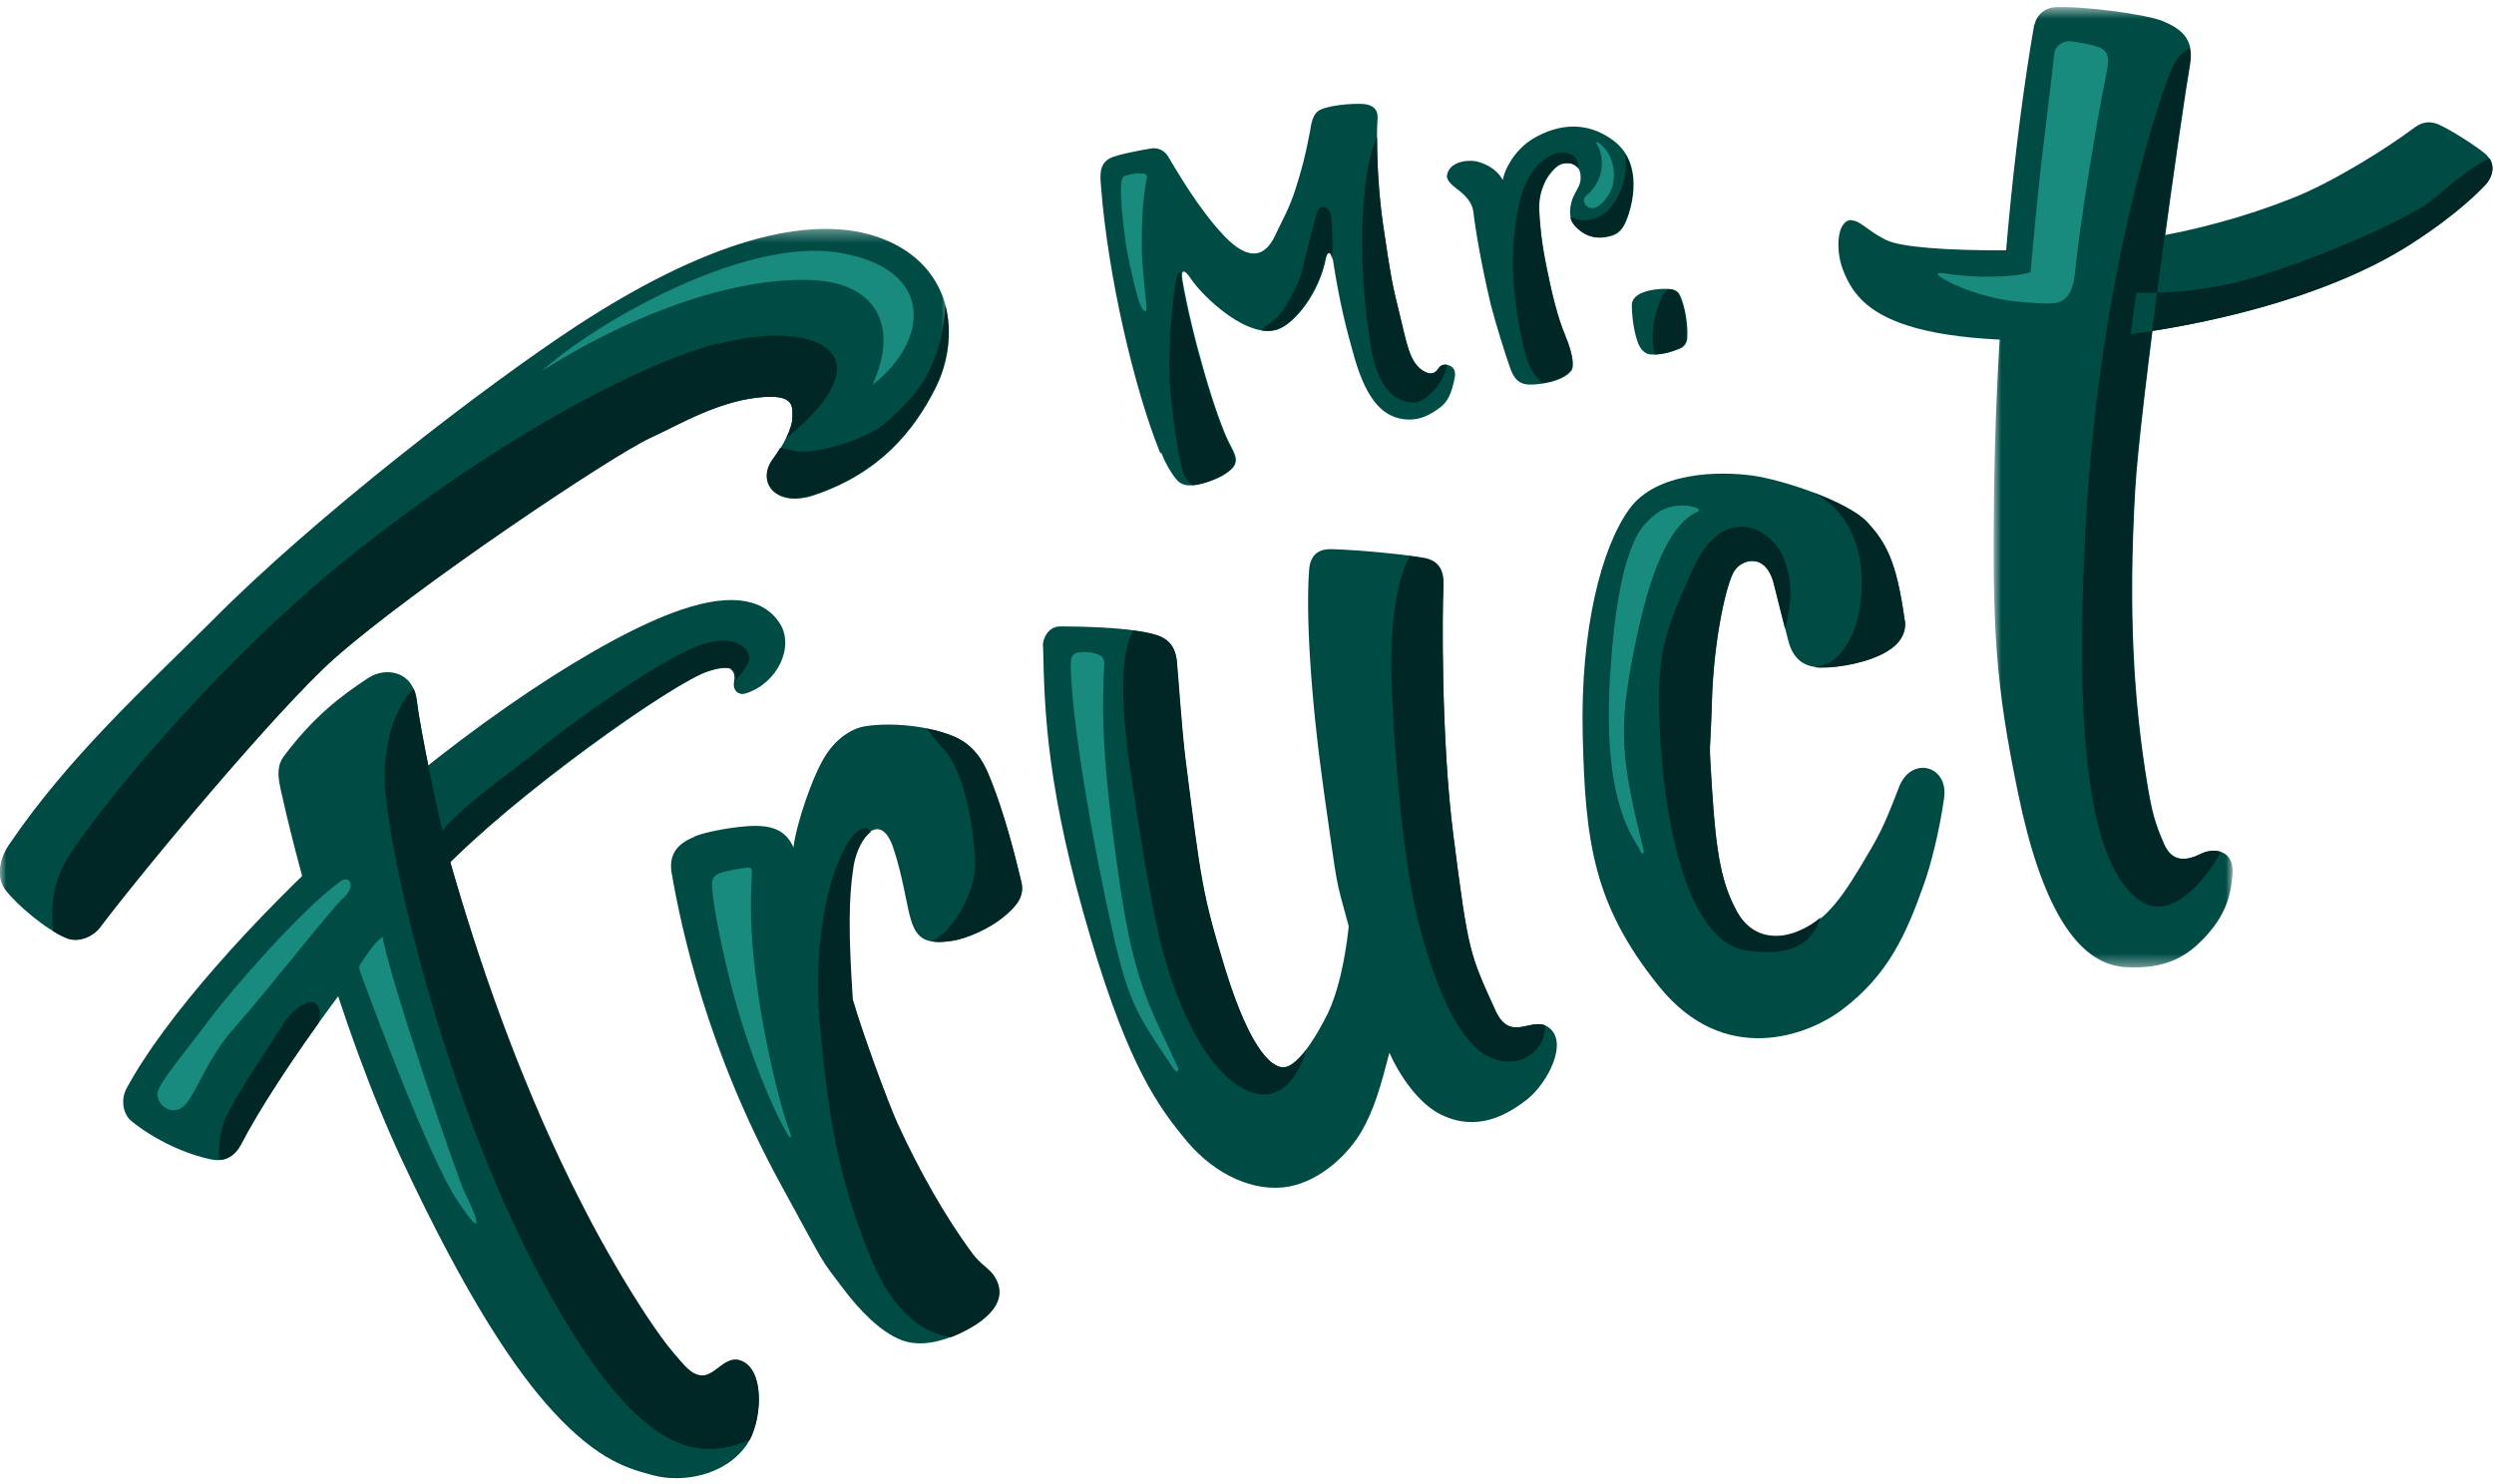
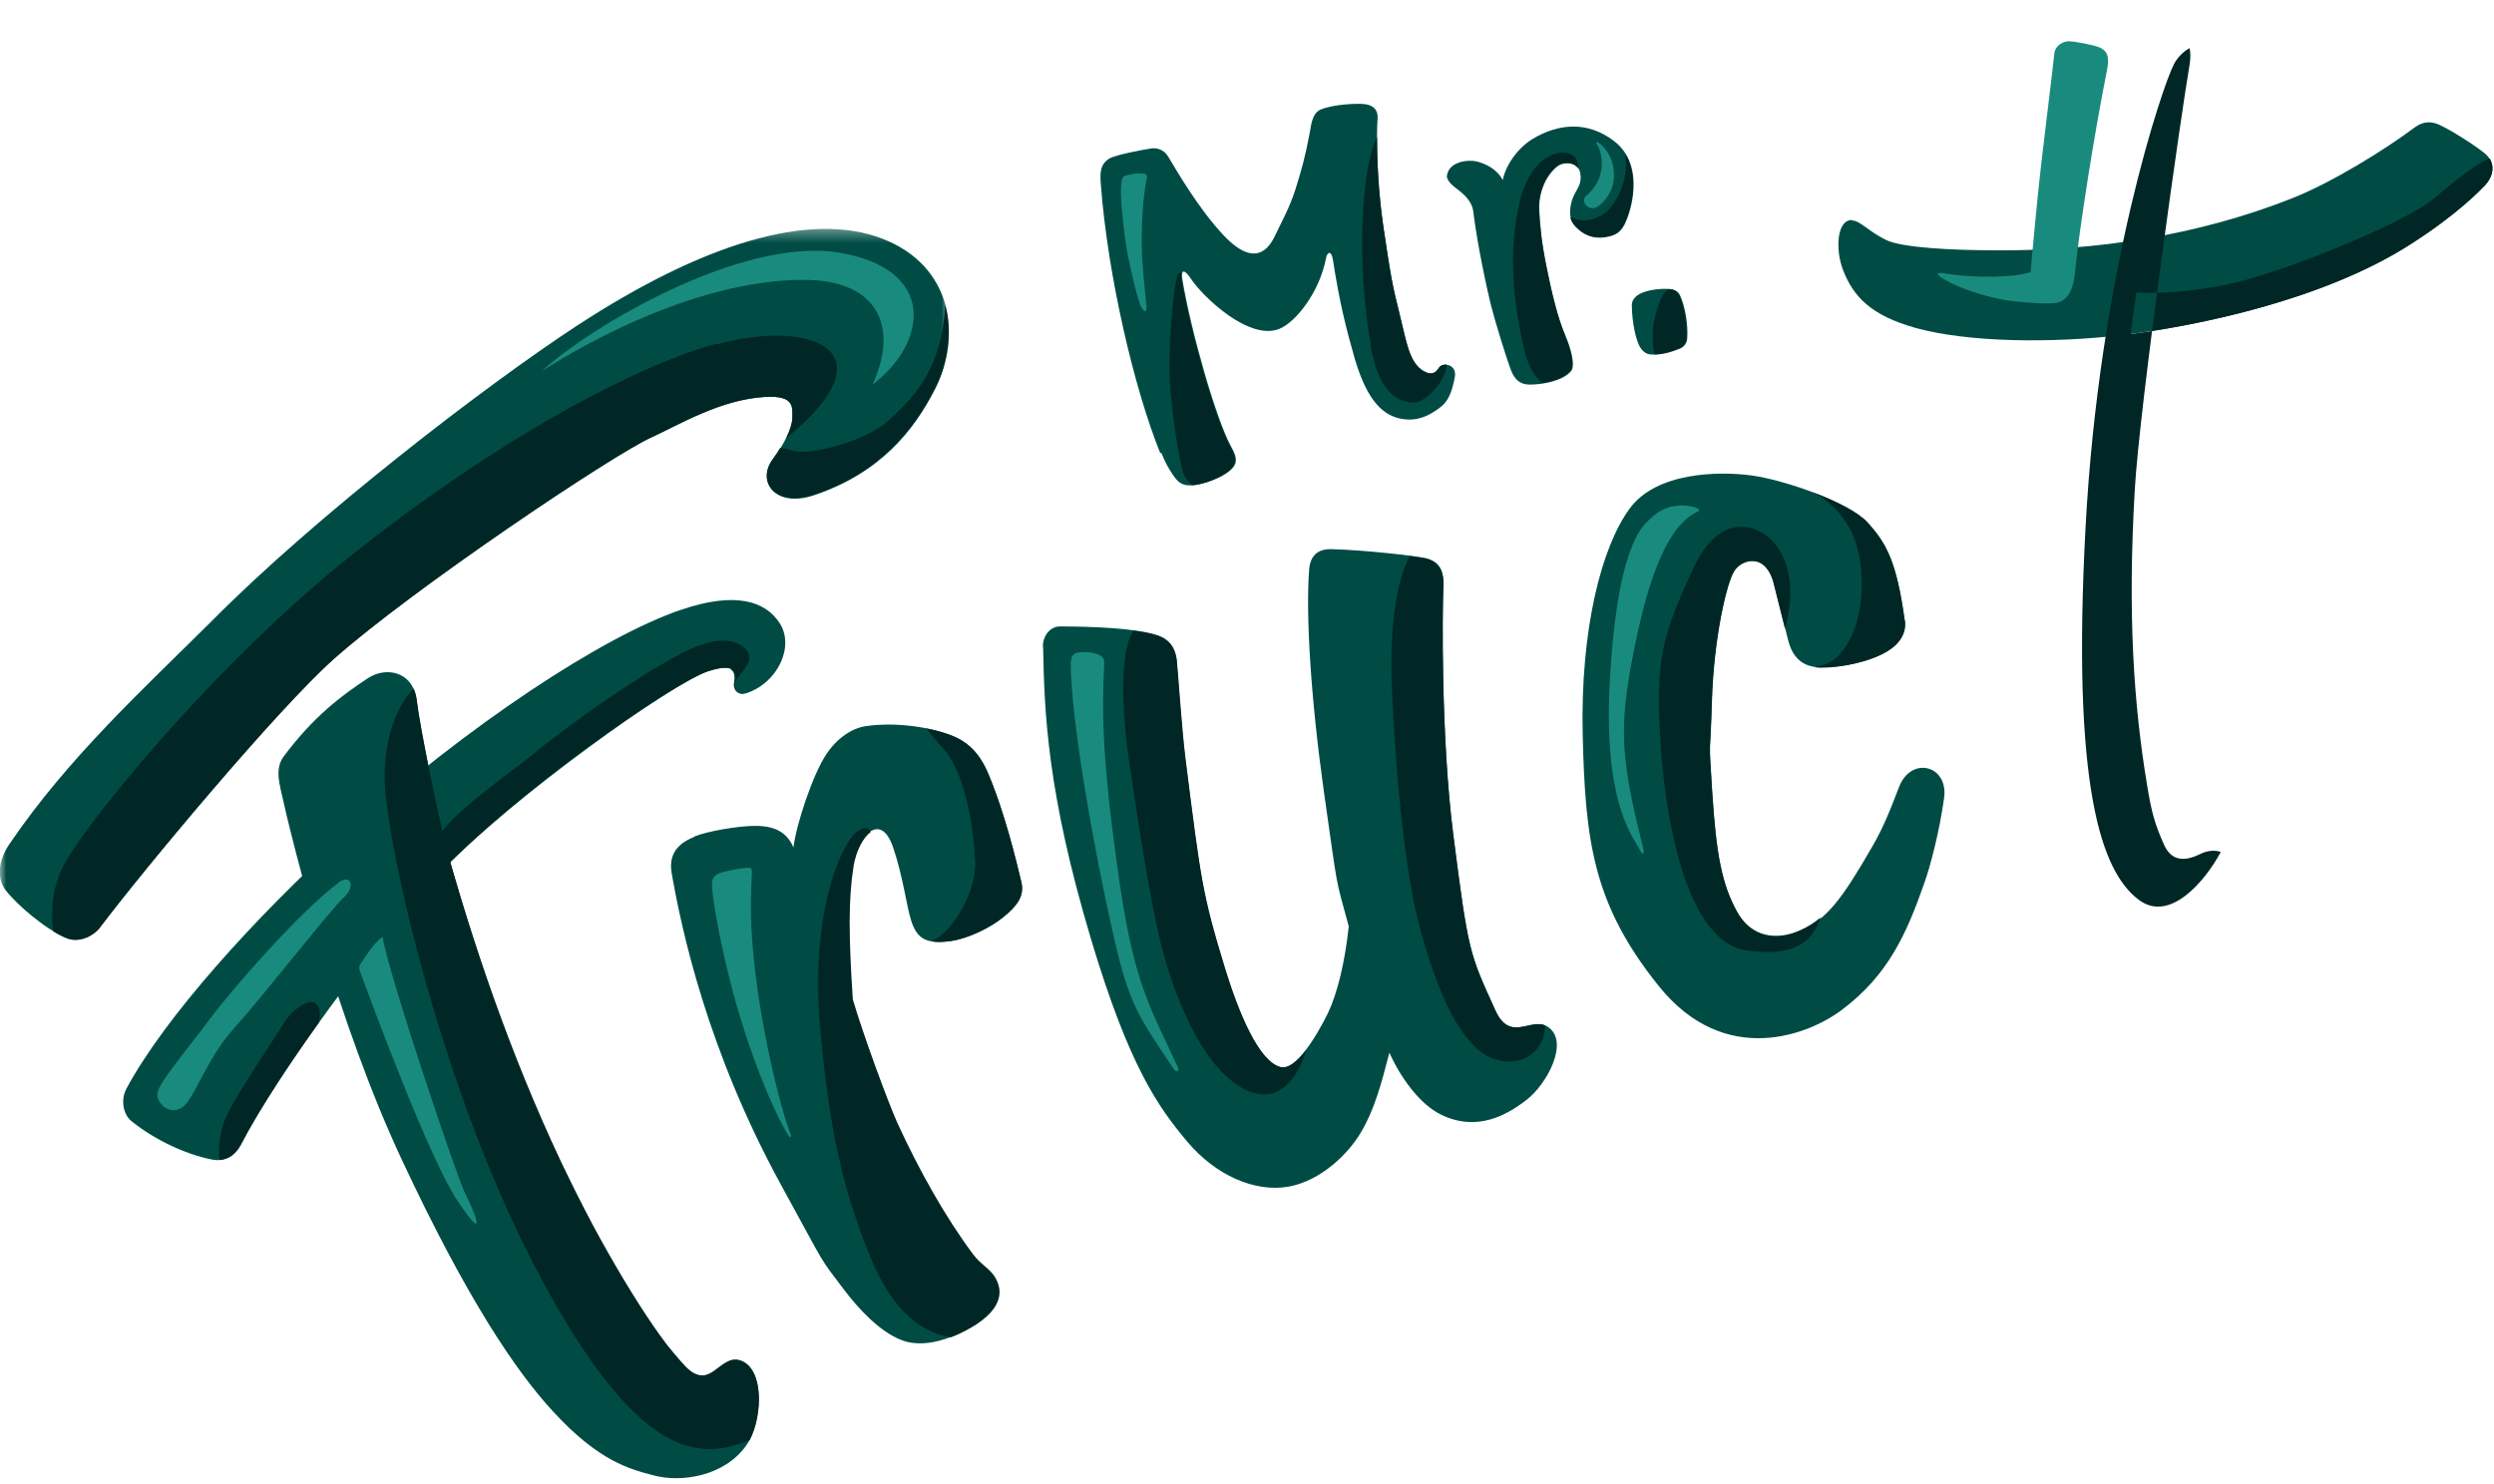
<svg xmlns="http://www.w3.org/2000/svg" width="200" height="119" fill="none">
  <path fill="#004C45" fill-rule="evenodd" d="M83.65 51.9c.1 5.3.33 11.66 3.82 23.36 3.08 10.32 5.42 13.55 7.75 16.33 2.25 2.67 5.38 4.07 8.1 3.6 2.64-.48 4.82-2.67 5.8-4.33 1.08-1.8 1.63-3.84 2.3-6.42.83 1.88 2.4 4.16 4.2 5 2.86 1.36 5.22 0 6.78-1.2 1.68-1.28 3.52-4.76 1.68-5.9-1.28-.8-2.96 1.34-4.16-1.3-2.08-4.58-2.16-4.6-3.37-14.06-1-7.8-.88-18.24-.8-19.73.1-1.5-.34-2.2-1.4-2.47-.85-.2-4.94-.66-7.57-.73-.87-.02-1.7.3-1.8 1.67-.27 3.66.13 10.24 1.18 17.74 1.2 8.4.86 6.62 2 10.85-.32 2.95-.92 5.38-1.67 6.96-.94 1.9-2.57 4.6-3.8 4.32-1.75-.4-3.4-4.36-4.5-7.95-1.8-6-1.9-7-3.15-16.8-.3-2.4-.62-7.23-.7-7.94-.1-.7-.37-1.53-1.5-1.93-1.68-.6-5.48-.72-7.83-.72-.92 0-1.4.93-1.38 1.6m69.12-2.1c-.66-4.76-1.5-6.24-3.02-7.88-1.45-1.58-6.66-3.38-9.26-3.73-2.6-.35-7.65-.3-9.8 2.68-2.24 3.06-3.94 9.65-3.75 18.08.2 8.64.85 13.67 6.12 20.22 5.27 6.54 12 3.92 14.7 1.86 3.67-2.77 5.14-6.05 6.56-10.1.5-1.37 1.23-4.2 1.6-6.85.38-2.62-2.6-3.43-3.6-.93-.6 1.54-1.2 3.2-2.24 4.95-2.37 4.1-3.54 5.65-5.67 6.62-1.86.83-3.93.6-5.08-1.5-1.2-2.2-1.67-4.5-2-9.7-.3-4.75-.16-2.3-.02-7.23.15-5.04 1.18-9.5 1.8-10.44.6-.95 2.58-1.54 3.2 1.16.35 1.42.73 2.84 1.1 4.37.4 1.64 1.4 2.22 2.7 2.2 1.6 0 3.87-.45 5.26-1.3 1-.6 1.56-1.44 1.42-2.48M55.7 67.12c-.73.3-2.18.96-1.84 2.9.78 4.47 2.83 14.2 8.83 25.13 3.74 6.83 2.92 5.55 4.96 8.26 1.23 1.63 2.92 3.42 4.63 4.08 2.3.9 5.1-.7 6-1.28 2.44-1.63 1.93-3.16 1.27-4.02-.5-.6-1-.82-1.57-1.58-2.22-2.97-1.6-1.65-2.6-3.5-1.77-3.2-2.74-5.27-3.48-7.05-.74-1.8-2.76-7.14-3.57-9.9-.33-5.02-.37-8.03.07-10.75.38-2.3 2.2-4.4 3.22-1.44.8 2.35 1.1 4.83 1.45 5.88.47 1.46 1.2 1.92 3.22 1.62 1.34-.2 3.14-1.07 4.14-1.9 1.1-.9 1.73-1.7 1.46-2.83-.93-3.96-1.83-6.73-2.64-8.66-.42-1-1.16-2.4-2.93-3.08-2.06-.8-4.83-1.06-6.9-.75-1.05.15-2.27.92-3.14 2.23-1.1 1.63-2.44 5.68-2.65 7.5-.56-1.3-1.6-1.76-3.2-1.73-1.35.02-3.77.44-4.77.86m-33.18-3.9c1.05 4.8 4.6 18.87 9.8 29.94 5.2 11.1 9.1 16.85 12.06 20.06 3.72 4.06 6.22 4.64 8.04 5.13 2.27.62 5.73.07 7.47-2.4 1.26-1.8 1.56-6.15-.5-6.82-1.67-.54-2.5 2.7-4.44.44-5.04-5.83-3.77-4.1-9.15-14.74-4.4-8.7-7.37-17.67-9.7-25.8-.82-2.9-2.42-10.77-2.66-12.9-.3-2.28-2.45-2.66-3.88-1.73-2.18 1.44-4.35 3.06-6.78 6.3-.48.66-.5 1.45-.25 2.53" clip-rule="evenodd" />
  <mask id="a" width="77" height="58" x="0" y="18" maskUnits="userSpaceOnUse">
    <path fill="#fff" fill-rule="evenodd" d="M0 18.34h76.1v57.04H0V18.34z" clip-rule="evenodd" />
  </mask>
  <path fill="#004C45" fill-rule="evenodd" d="M.46 71.42c.94 1.2 3.23 3.17 4.9 3.83 1 .4 2.15-.2 2.62-.82 3.62-4.8 14.3-17.6 18.83-21.62 6.34-5.6 22.26-16.3 25.4-17.72 2.3-1.05 5.6-3.07 9.2-3.26 2.36-.12 2.13.88 2.13 1.68 0 .8-.65 2.1-1.55 3.33-1.35 1.85.22 3.9 3.25 2.9 5.34-1.78 8.05-5.2 9.75-8.54 2.16-4.24 1.4-9.86-4.2-12.04-5.9-2.3-14.58.47-24.5 6.95-7.35 4.8-21.1 15.4-29.3 23.7C11.46 55.3 5.43 60.82.76 67.7c-.95 1.38-1 2.83-.3 3.72" clip-rule="evenodd" mask="url(#a)" />
  <path fill="#004C45" fill-rule="evenodd" d="M148.52 17.65c-1.22-.04-1.35 2.35-.74 3.96.83 2.2 2.28 3.7 5.85 4.7 4.15 1.14 10.77 1.26 16.72.55 4.94-.6 15.66-2.56 23.02-7.3 3.75-2.42 5.5-4.28 5.92-4.7.53-.55.94-1.6.1-2.44-.47-.46-2.7-1.93-3.8-2.42-.5-.22-1.17-.35-1.92.2-2.4 1.8-6.65 4.43-9.8 5.68-7.74 3.08-15.95 4.23-23.6 4.2-3.97 0-7.8-.23-9.02-.83-1.5-.74-2.05-1.55-2.76-1.57" clip-rule="evenodd" />
  <mask id="b" width="21" height="78" x="159" y="0" maskUnits="userSpaceOnUse">
    <path fill="#fff" fill-rule="evenodd" d="M159.86.57h19.16V77.6h-19.16V.57z" clip-rule="evenodd" />
  </mask>
-   <path fill="#004C45" fill-rule="evenodd" d="M163.13 1.98c-1.5 8.55-3 22.38-3.22 37.08-.15 11.43.1 15.75 1.93 24.6 1.82 8.82 4.63 13.7 8.62 13.92 3.37.2 4.98-1 6.17-2.2 1.78-1.83 2.27-3.43 2.4-5.25.15-1.9-1.4-2.2-2.53-1.63-1.45.72-2.4.45-2.95-.8-.7-1.6-.95-2.47-1.32-4.66-1.1-6.6-1.57-13.86-1-23.7.38-6.8 3.82-30.9 4.4-34.16.35-2.08-.74-2.88-2.17-3.48-1.25-.53-6.24-1.23-8.68-1.12-.76.04-1.47.6-1.62 1.4" clip-rule="evenodd" mask="url(#b)" />
  <path fill="#004C45" fill-rule="evenodd" d="M116.03 14.04c-.06.46.52.9.88 1.17.56.43 1.15 1 1.24 1.76.17 1.48.66 4.35 1.4 7.46.4 1.57 1.23 4.2 1.54 5.05.2.54.5 1.38 1.6 1.37 1.03 0 2.62-.28 3.3-1.08.37-.44-.03-1.84-.43-2.78-.66-1.52-1.15-3.68-1.5-5.42-.45-2.17-.56-3.53-.62-4.7-.03-.8.1-1.43.4-2.13.3-.7.9-1.37 1.3-1.54.47-.2 1.5-.2 1.6.8.13 1.1-.6 1.27-.8 2.6-.12.85.1 1.33.65 1.8.68.63 1.5.77 2.3.6.7-.12 1.17-.4 1.53-1.3.5-1.2 1.4-4.6-1.03-6.42-2.05-1.54-4.34-1.42-6.48-.14-1.24.75-2.18 2.16-2.4 3.3-.3-.58-.93-1.16-1.97-1.46-.77-.22-2.35-.04-2.5 1.1m-23 22.26c-2.1-5.2-4.2-14.24-4.75-21.42-.08-.94-.13-1.74.7-2.22.55-.3 2.72-.7 3.37-.8.56-.06 1.05.2 1.33.68.72 1.2 2.47 4.22 4.44 6.3 1.2 1.27 2.95 2.5 4.12.02.5-1.07 1.14-2.17 1.63-3.7.52-1.68.75-2.44 1.17-4.65.1-.56.18-1.5.9-1.78 1.1-.43 2.92-.48 3.47-.42.6.07 1.1.36 1.05 1.16-.1 1.5-.08 5 .46 8.65.6 3.94.67 4.5 1.35 7.2.52 2.1.74 3.73 1.87 4.4.56.33.94.28 1.26-.24.3-.5 1.47-.3 1.25.76-.25 1.3-.57 1.95-1.17 2.4-.88.67-1.78 1.12-3.03.93-1.5-.25-2.78-1.36-3.8-4.77-.72-2.5-1.25-4.63-1.77-8-.13-.8-.46-.62-.55-.14-.54 2.8-2.44 5.12-3.7 5.66-2.4 1.04-6.15-2.5-7.16-4.03-.5-.76-.8-.72-.66.1.7 4.2 2.7 11.15 3.86 13.3.55 1 .7 1.53-.33 2.23-.7.48-1.75.82-2.44.93-1 .16-1.38-.1-1.85-.8-.32-.46-.7-1.14-.92-1.75m38.42-12.8c-.4.2-.72.52-.7.98.02 1.4.32 2.52.46 2.88.13.4.44.98 1.02 1.03.82.07 1.6-.15 2.37-.46.36-.15.6-.47.6-.9.06-.97-.15-2.45-.58-3.37-.16-.36-.48-.48-.9-.52-.72-.05-1.72.08-2.28.37" clip-rule="evenodd" />
  <path fill="#00352F" fill-rule="evenodd" d="M59.75 55.62c.18-.06.36-.13.54-.22-.14-.17-.2-.4-.15-.6.14-.82 0-1.5-1.58-1.13.37.2.38.64.3 1.12-.08.4.2 1.02.87.8" clip-rule="evenodd" />
  <path fill="#002725" fill-rule="evenodd" d="M57.5 27.56c-5.92 1.57-17.06 7.2-29.47 17.1C16.93 53.53 6.46 66.56 5 69.6c-.83 1.72-.93 3.55-.74 5.1.38.24.75.43 1.1.57 1 .4 2.15-.2 2.62-.82 3.62-4.8 14.3-17.6 18.83-21.62 6.34-5.62 22.26-16.3 25.4-17.73 2.3-1.05 5.6-3.07 9.2-3.26 2.36-.12 2.13.88 2.13 1.68 0 .43-.2 1-.5 1.63 0 0 .02 0 .04-.02 8.46-6.9 2.17-9.6-5.57-7.52" clip-rule="evenodd" />
  <path fill="#198B7E" fill-rule="evenodd" d="M43.46 29.76c3.86-3.55 15.95-10.74 23.77-9.5 7.82 1.26 7.28 7.1 2.74 10.6 2.17-4.75.28-8.24-5.03-8.4-7.1-.2-15.43 3.44-21.48 7.3" clip-rule="evenodd" />
  <path fill="#002725" fill-rule="evenodd" d="M65.22 39.7c5.33-1.78 8.05-5.2 9.75-8.54 1.07-2.1 1.42-4.53.83-6.7-.26 5.26-2.63 7.53-4.7 9.4-1.52 1.36-5.98 2.78-7.63 2.26-.3-.1-.6-.16-.9-.2-.18.3-.38.6-.6.9-1.35 1.82.22 3.87 3.25 2.87" clip-rule="evenodd" />
  <path fill="#004C45" fill-rule="evenodd" d="M10.12 87.36c3.07-5.74 10.36-13.8 17.44-20.22 10.05-9.1 20.88-16.12 26.98-18.2 4.43-1.53 6.84-.72 7.98 1.04 1.24 1.9-.2 4.86-2.7 5.63-.66.23-.93-.4-.85-.8.15-.9-.03-1.67-2.23-.94-2.86.95-15.57 10.03-21.22 15.87-5.25 5.45-13.22 16.3-16.2 22.1-.43.8-1.2 1.4-2.35 1.17-2.07-.42-4.53-1.55-6.42-3.07-.74-.6-.84-1.8-.43-2.57" clip-rule="evenodd" />
  <path fill="#002725" fill-rule="evenodd" d="M59.37 109.14c-1.67-.54-2.35 2.55-4.44.44-2.28-2.3-6.2-8.73-9.15-14.74-4.28-8.77-7.37-17.67-9.7-25.8-.82-2.9-2.42-10.77-2.66-12.9-.04-.34-.13-.64-.25-.9-1.26 1.23-2.4 3.9-2.32 7.4.12 4.86 4.5 25.02 12.63 40.08 8.1 15 12.98 14.23 16.64 12.8 1.04-1.97 1.16-5.75-.75-6.38" clip-rule="evenodd" />
  <path fill="#198B7E" fill-rule="evenodd" d="M27.2 70.78c-3.03 2.18-8.74 8.74-10.44 11.05-1.7 2.3-4 4.98-4.13 5.83-.12.85.97 1.82 1.94 1.2.98-.6 1.95-3.87 4.13-6.3 2.55-2.84 7.9-9.72 8.87-10.57.97-.87.54-1.9-.37-1.23" clip-rule="evenodd" />
  <path fill="#002725" fill-rule="evenodd" d="M56.07 51.77C52.74 53 45.1 58.5 42.75 60.5c-1.06.9-5.67 4.1-7.2 6.06-1.05 1.33-.5 2.4.52 2.64 7.34-7.22 18.3-14.56 20.67-15.35 2.02-.67 2.34-.1 2.26.7.42-.47.76-.93 1-1.38.48-.97-.98-2.5-3.93-1.4m-33.3 30.3c-.7 1.14-3.9 5.83-4.7 7.64-.4.95-.6 2.25-.48 3.34.8-.05 1.36-.56 1.7-1.22 1.34-2.57 3.66-6.16 6.3-9.83.1-.83.1-1.3-.36-1.56-.56-.3-1.8.54-2.5 1.66" clip-rule="evenodd" />
  <path fill="#198B7E" fill-rule="evenodd" d="M28.88 77.94c.85 2.32 5.54 15.03 7.82 18.4 2.5 3.74 1.3.73.65-.5-.65-1.2-6.24-17.83-6.67-20.7-.83.64-1.35 1.58-1.78 2.2-.12.18-.1.37-.02.6" clip-rule="evenodd" />
  <path fill="#002725" fill-rule="evenodd" d="M143 44.67c-1.1-2.5-4.87-4.25-7.23.95-2.36 5.2-3.08 7.02-2.6 14.1.47 7.1 2.36 15.9 6.92 16.53 3.97.55 5.3-.82 5.9-2.65-.5.42-1 .74-1.63 1.02-1.85.84-3.92.6-5.07-1.5-1.2-2.18-1.67-4.5-2-9.68-.3-4.75-.16-2.3-.02-7.23.15-5.02 1.18-9.47 1.8-10.42.6-.95 2.58-1.54 3.2 1.16.28 1.15.58 2.3.88 3.5.48-1.87.7-3.8-.15-5.76m6.3 1.96c0 3-.83 4.9-1.98 6.05-.44.42-.83.6-1.8.82.17.03.35.04.54.04 1.6 0 3.88-.46 5.27-1.3 1-.6 1.55-1.45 1.4-2.5-.64-4.75-1.5-6.23-3-7.87-.74-.8-2.46-1.68-4.3-2.38 3.12 1.68 3.86 4.76 3.86 7.1M78.2 69c.14 2.7-2 5.93-3.5 6.5.43.1.95.08 1.62-.02 1.34-.2 3.13-1.07 4.13-1.9 1.12-.9 1.73-1.7 1.46-2.83-.93-3.96-1.83-6.73-2.64-8.66-.43-1-1.17-2.4-2.94-3.08-.63-.25-1.33-.44-2.05-.58.44.57.9 1.12 1.33 1.58 1.77 1.9 2.45 6.25 2.58 8.97m12.26-8.56c.48 3.2 1.7 11.9 2.85 16.06 1.7 6.12 4.3 10.2 7.1 11.15 2.5.85 3.9-1.72 4.34-3.4-.67.9-1.4 1.52-2 1.38-1.77-.4-3.4-4.37-4.5-7.95-1.83-6-1.93-7-3.17-16.8-.3-2.4-.62-7.23-.7-7.93-.1-.7-.37-1.54-1.5-1.94-.5-.16-1.2-.3-1.98-.4-1.24 1.9-.8 7.2-.43 9.85m21.13-6.27c.12 4.64.8 14.76 2.24 20.14 1.84 6.9 3.96 10.02 6.06 10.66 2.4.75 4.1-.95 4-2.72-1.26-.52-2.84 1.32-3.98-1.2-2.08-4.58-2.16-4.6-3.37-14.06-1-7.78-.88-18.23-.8-19.72.1-1.5-.34-2.2-1.4-2.47-.22-.04-.7-.1-1.28-.2-1.04 1.87-1.57 5.3-1.47 9.6" clip-rule="evenodd" />
  <path fill="#198B7E" fill-rule="evenodd" d="M85.86 53.16c.03 4.54 1.8 14.68 3.4 21.73 1.33 5.9 2.08 6.66 4.87 10.87.2.3.48.2.32-.15-2-4.45-3.38-6.25-4.6-14.35-1.53-10.4-1.48-14.2-1.3-18.02.03-.56-.3-.68-.74-.83-.3-.1-.93-.14-1.4-.06-.34.07-.54.33-.53.8" clip-rule="evenodd" />
  <path fill="#002725" fill-rule="evenodd" d="M174.32 5.18c-.84 1.56-6 16.58-7.08 37.24-1.1 20.67 1.24 27.46 4.25 29.74 2.46 1.9 5.3-1.4 6.6-3.82-.5-.18-1.1-.1-1.64.16-1.44.72-2.4.45-2.94-.8-.7-1.6-.96-2.47-1.32-4.66-1.1-6.6-1.57-13.86-1-23.7.38-6.8 3.82-30.9 4.4-34.16.08-.5.08-.94 0-1.32-.47.25-.95.7-1.28 1.32m24.98 9.66c.48-.5.85-1.35.36-2.13-1.1.43-2.74 1.74-4.43 3.18-2.4 2.04-12.5 6.13-16.82 6.97-4.3.84-7.07.6-7.07.6s-.26 1.66-.47 3.34c5.14-.67 15.4-2.66 22.52-7.26 3.75-2.4 5.5-4.27 5.92-4.7" clip-rule="evenodd" />
  <path fill="#198B7E" fill-rule="evenodd" d="M164.74 4.3c-.15 1.45-.68 5.68-1.07 9.03-.27 2.3-.78 7.8-.83 8.5-1.26.44-4.5.5-6.92.1-.58-.1-.73.03-.14.4 1.94 1.15 4.6 1.72 5.6 1.82 1 .1 2.82.27 3.5.15 1.36-.24 1.48-1.98 1.56-2.82.3-3 1.45-10.48 2.52-15.82.25-1.24-.05-1.6-.58-1.85-.53-.22-2.04-.5-2.48-.5-.43 0-1.1.32-1.16 1" clip-rule="evenodd" />
-   <path fill="#002725" fill-rule="evenodd" d="M98.6 35.73c-1.17-2.16-3.16-9.1-3.86-13.3-.03-.23-.04-.4-.02-.5-.07-.1-.15-.1-.27.1-.3.5-.87 6.07-.6 9.17.27 3.1.77 6.17 1.13 6.94.16.32.35.57.6.77.07 0 .15 0 .24 0 .7-.1 1.74-.46 2.45-.94 1.03-.7.88-1.22.33-2.22m7-18.64c-.27.85-.97 3.76-1.24 4.8-.27 1.03-1.44 3.13-2 3.6-.43.35-.97.68-1.2 1 .5.07.97.04 1.4-.15 1.27-.54 3.17-2.87 3.72-5.67.1-.48.42-.67.55.13 0 .04 0 .06 0 .08.05-1.2 0-3.04-.1-3.62-.14-.7-.87-1.03-1.14-.16" clip-rule="evenodd" />
+   <path fill="#002725" fill-rule="evenodd" d="M98.6 35.73c-1.17-2.16-3.16-9.1-3.86-13.3-.03-.23-.04-.4-.02-.5-.07-.1-.15-.1-.27.1-.3.5-.87 6.07-.6 9.17.27 3.1.77 6.17 1.13 6.94.16.32.35.57.6.77.07 0 .15 0 .24 0 .7-.1 1.74-.46 2.45-.94 1.03-.7.88-1.22.33-2.22m7-18.64" clip-rule="evenodd" />
  <path fill="#198B7E" fill-rule="evenodd" d="M91.97 14.23c-.35 1.9-.43 3.5-.4 6 .03 1.03.28 3.53.36 4.2.08.66-.16.73-.47.07-.3-.66-1.07-4.03-1.2-5.12-.28-2.07-.4-3.5-.36-4.4.02-.56.12-.8.3-.87.2-.06.87-.25 1.14-.2.28.03.7-.06.63.34M60.3 69.9c-.15 3.15-.15 5.24.5 9.86.54 3.62 1.58 8.5 2.6 11.22.1.26-.02.34-.2.07-1.12-1.85-3.2-6.58-4.67-12.43-.82-3.27-1.32-6.04-1.43-7.48-.05-.72.22-.9.52-1.06.3-.16 1.8-.46 2.4-.48.23 0 .28.13.27.3" clip-rule="evenodd" />
  <path fill="#002725" fill-rule="evenodd" d="M109.9 27.7c.75 4.34 2.62 4.55 3.46 4.6.84.05 2.42-1.53 2.62-2.82 0-.07.02-.15.03-.23-.24-.04-.5.05-.63.25-.33.52-.7.57-1.25.25-1.12-.68-1.34-2.3-1.86-4.4-.68-2.72-.76-3.27-1.34-7.2-.4-2.74-.5-5.4-.5-7.17-.3.6-.54 1.5-.7 2.3-.54 2.76-.84 8.45.2 14.42m-33.68 79.57c.92-.34 1.68-.8 2.07-1.05 2.46-1.63 1.95-3.16 1.3-4.02-.5-.6-1-.82-1.58-1.58-2.22-2.97-4.35-6.77-6.08-10.55-.8-1.76-2.76-7.14-3.57-9.9-.33-5.02-.37-8.03.07-10.75.2-1.13.73-2.22 1.36-2.67-.13-.35-.38-.43-.9-.17-1.33.66-4 6.53-3.15 15.86.66 7.17 1.5 12.2 4 18.33 1.97 4.87 4.52 6.2 6.5 6.5M133.8 23.2c-.24.16-.44.4-.55.65-.5 1.17-.87 2.45-.66 3.98 0 .23.06.43.14.6.65-.04 1.3-.22 1.9-.47.36-.15.6-.47.6-.9.06-.97-.15-2.45-.58-3.37-.16-.37-.47-.5-.88-.5m-8.24 3.76c-.66-1.52-1.15-3.68-1.5-5.42-.45-2.17-.56-3.53-.62-4.7-.03-.8.1-1.43.4-2.13.3-.7.9-1.36 1.3-1.53.38-.16 1.1-.18 1.42.33.05-.45-.07-.86-.5-1.1-1.1-.6-3.4.33-4.2 3.93-.86 3.88-.54 7.72.43 11.86.3 1.2.8 2 1.42 2.52.85-.13 1.8-.42 2.26-1 .37-.43-.03-1.83-.43-2.77m4.82-14.6c.33 2.24-.78 3.95-1.4 4.55-.6.62-1.88 1.02-2.7.62-.13-.07-.23-.08-.3-.04.1.35.3.63.62.9.68.62 1.5.76 2.3.6.7-.13 1.17-.42 1.53-1.3.42-1 1.08-3.47-.05-5.33" clip-rule="evenodd" />
  <path fill="#198B7E" fill-rule="evenodd" d="M127.2 15.7c-.38.3-.13.95.48 1 .6.02 1.26-.88 1.52-1.46.4-.94.37-2.75-.98-3.78-.2-.13-.27-.02-.14.15.2.25 1.1 2.4-.88 4.1m8.92 25.34c-2.72 1.24-4.18 6.5-5.1 11.17-1.26 6.3-1.03 8.7.77 15.9.1.4-.1.5-.27.1-.33-.86-3-3.4-2.42-13.68.4-6.9 1.3-9.83 2.1-11.43.45-.94 1.2-1.6 1.7-1.96.9-.65 2.24-.76 3.17-.4.23.1.24.22.04.32" clip-rule="evenodd" />
</svg>